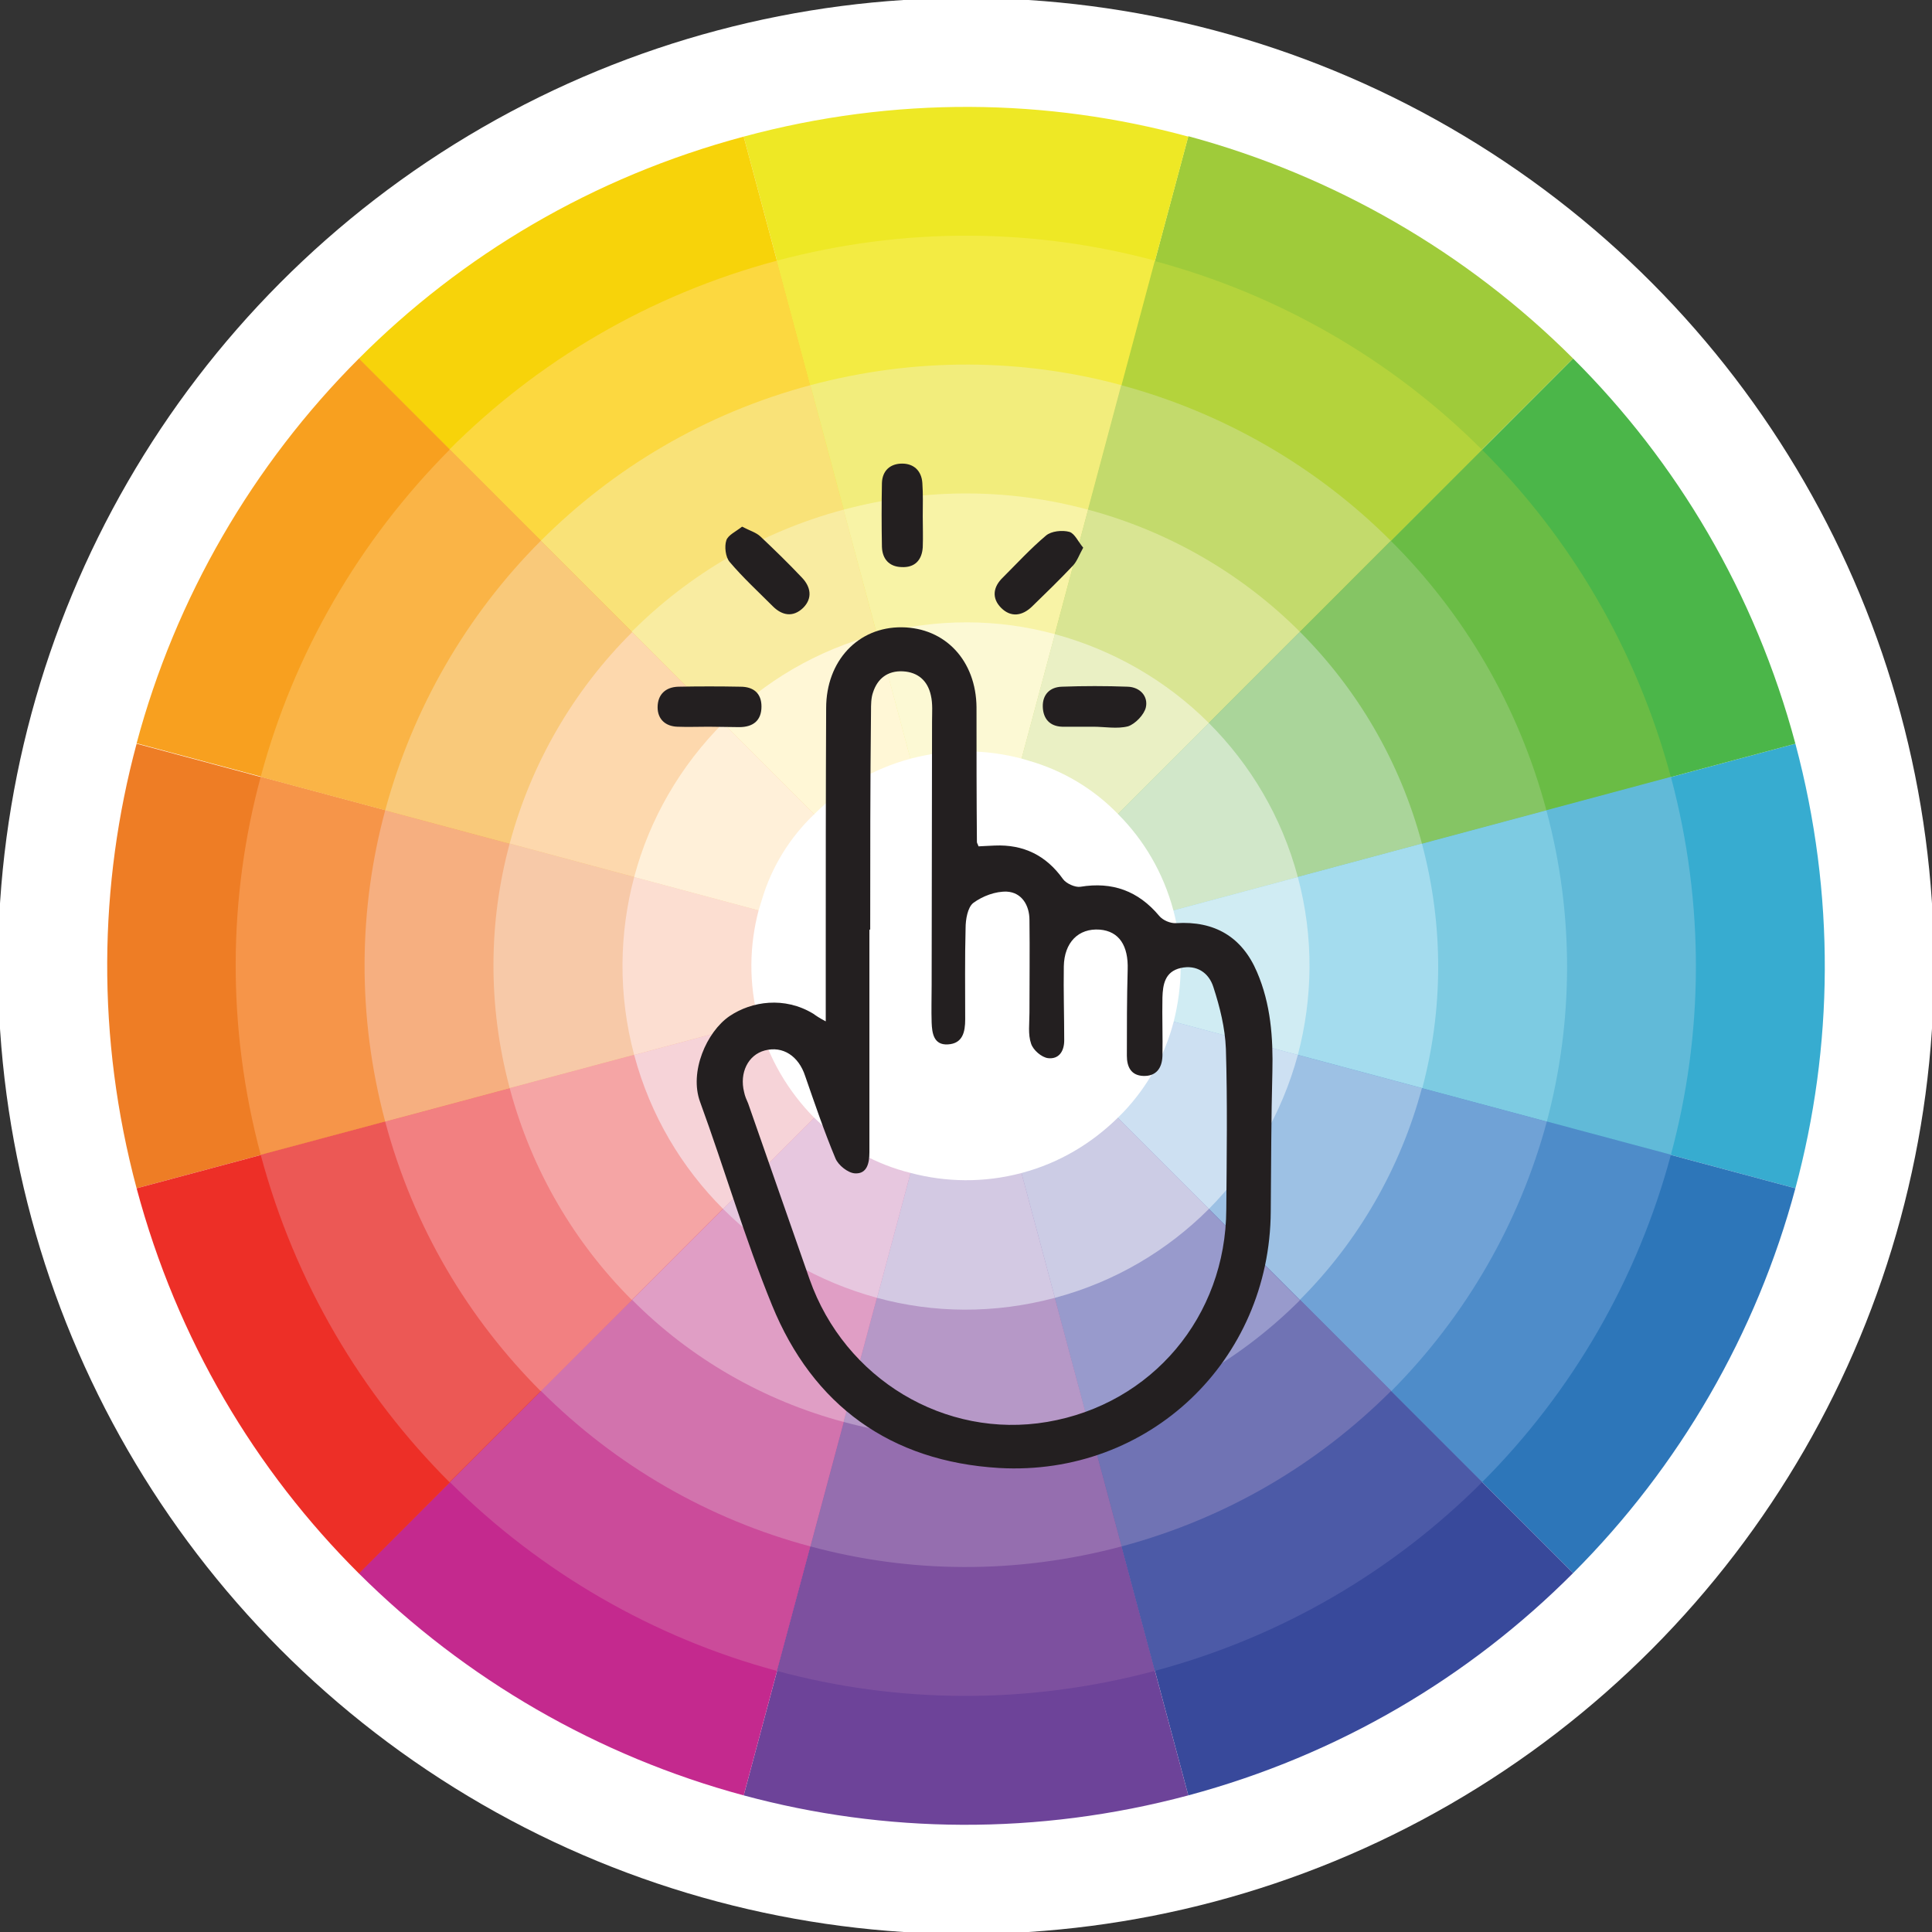
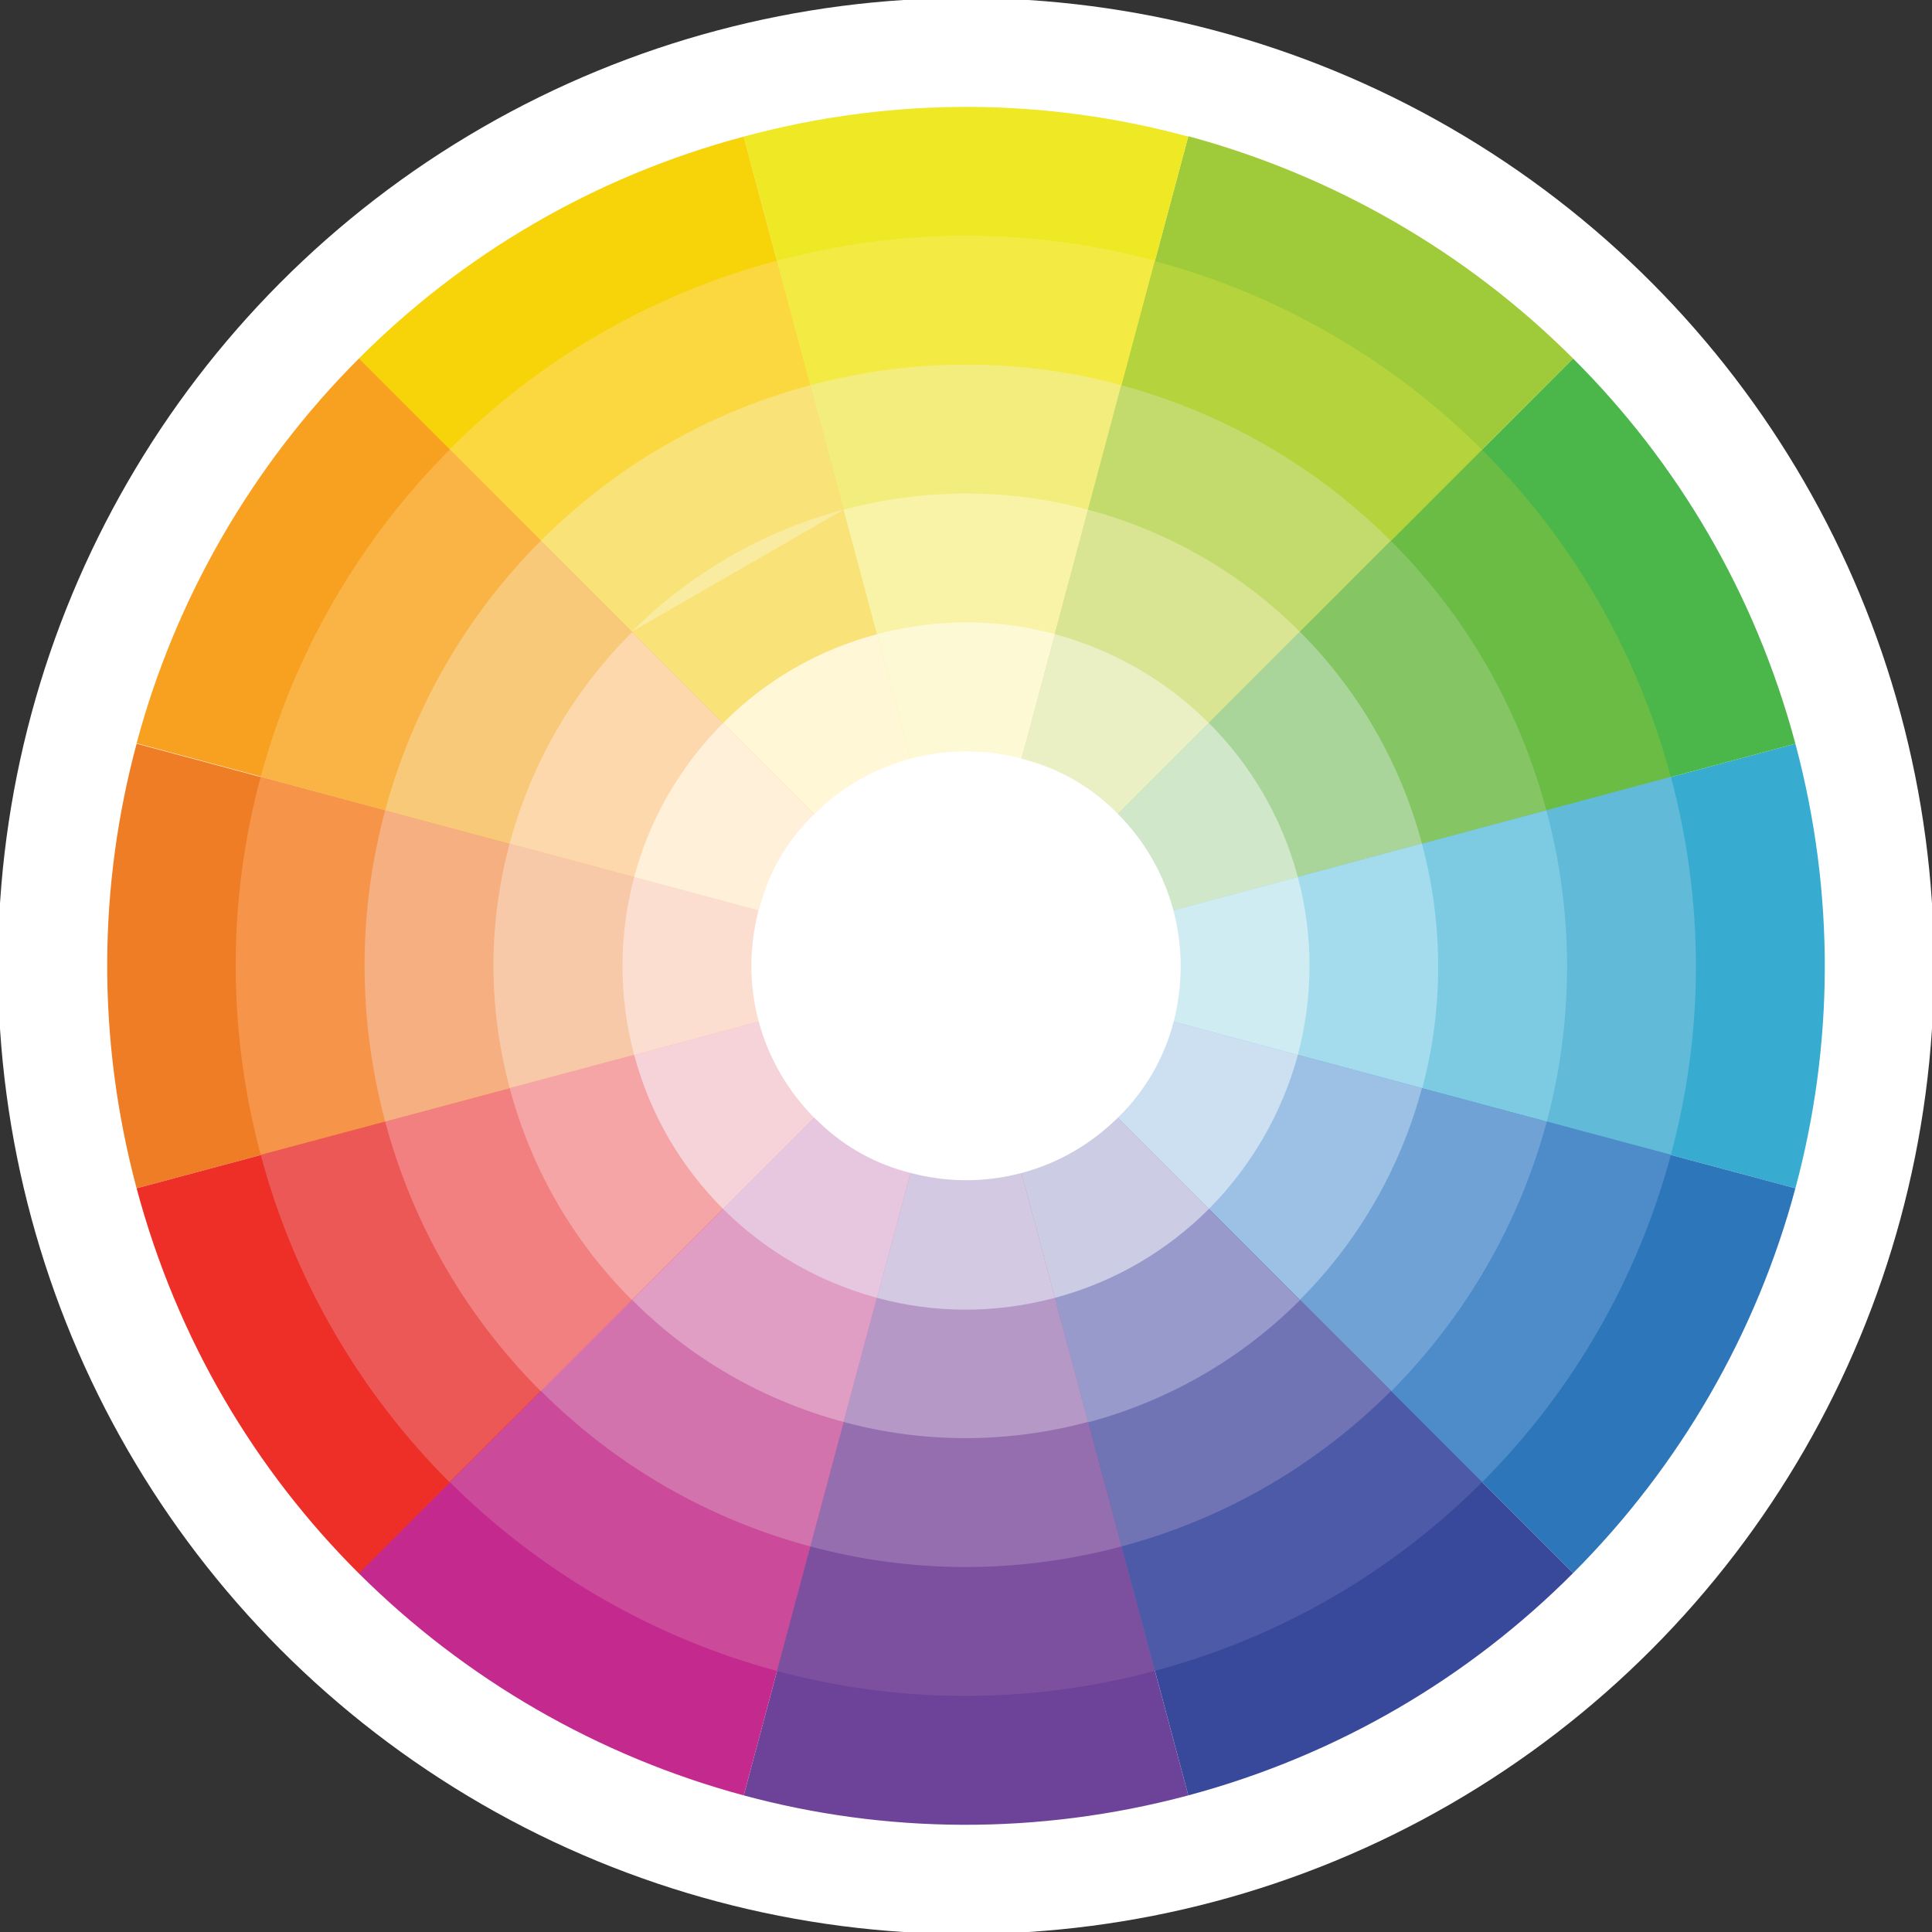
<svg xmlns="http://www.w3.org/2000/svg" version="1.1" id="Layer_1" x="0" y="0" viewBox="0 0 478 478" xml:space="preserve">
  <rect x="0" y="0" width="478" height="478" fill="#333333" stroke="none" />
  <style>.st0{fill:#fff}.st61{fill:#231f20}</style>
  <circle class="st0" cx="239" cy="239" r="239.5" id="Layer_2_1_" />
  <g id="Layer_1_2_">
    <g id="Layer_1_1_">
      <path d="M444.2 184L239 239l205.2 55c9.4-34.9 10-72.6 0-110" fill="#37acd0" />
      <path d="M389.2 88.7L239 239l205.2-55c-10-37.4-29.4-69.8-55-95.3" fill="#4bb649" />
      <path d="M294 33.7l-55 205.2L389.2 88.7c-26.3-26.3-59.3-45.3-95.2-55" fill="#9fcb3a" />
      <path d="M444.2 294L239 239l150.2 150.2c26.3-26.3 45.4-59.3 55-95.2z" fill="#2d76b9" />
      <path d="M184 33.8L239 239l55-205.2c-34.9-9.5-72.6-10.1-110 0" fill="#eee825" />
      <path d="M389.2 389.2L239 239l55 205.2c37.3-10 69.7-29.4 95.2-55z" fill="#38499b" />
      <path d="M239 239L33.8 184c-9.4 34.9-10 72.6 0 110L239 239z" fill="#ee7d25" />
      <path d="M184 33.8c-37.4 10-69.8 29.4-95.3 55L239 239 184 33.8z" fill="#f7d30a" />
      <path d="M88.8 88.7c-26.3 26.3-45.4 59.3-55 95.2l205.2 55L88.8 88.7z" fill="#f8a01f" />
      <path d="M184 444.2c34.8 9.4 72.6 10 110 0L239 239l-55 205.2z" fill="#6d4399" />
      <path d="M88.7 389.2c26.4 26.3 59.3 45.3 95.3 55L239 239 88.7 389.2z" fill="#c4298e" />
      <path d="M33.8 294c10 37.4 29.4 69.8 55 95.3L239 239 33.8 294z" fill="#ed2f27" />
      <path d="M192.2 64.5c-31.8 8.5-59.3 25-81 46.7L239 239 192.2 64.5z" fill="#fcd840" />
      <path d="M192.2 64.5L239 239l46.8-174.5c-29.7-8-61.8-8.5-93.6 0" fill="#f3eb43" />
      <path d="M366.7 111.3c-22.4-22.4-50.4-38.5-81-46.7L239 239l127.7-127.7" fill="#b4d33c" />
      <path d="M366.7 111.3L239 239l174.4-46.7c-8.5-31.8-25-59.4-46.7-81" fill="#6abc45" />
      <path d="M413.4 192.2L239 239l174.4 46.7c8-29.6 8.5-61.7 0-93.5" fill="#61bad8" />
      <path d="M239 239l127.7 127.7c22.4-22.4 38.5-50.4 46.7-81L239 239z" fill="#4e8cc9" />
      <path d="M239 239l46.7 174.4c31.8-8.5 59.3-25 81-46.7L239 239z" fill="#4c5aa7" />
      <path d="M192.2 413.4c29.6 8 61.7 8.5 93.5 0L239 239l-46.8 174.4z" fill="#7d509f" />
      <path d="M192.2 413.4L239 239 111.3 366.7c22.4 22.3 50.4 38.5 80.9 46.7" fill="#cb4b9a" />
      <path d="M64.5 285.7c8.5 31.8 25 59.3 46.7 81L239 239 64.5 285.7z" fill="#ec5855" />
      <path d="M239 239L64.5 192.2c-8 29.6-8.5 61.7 0 93.5L239 239z" fill="#f69549" />
      <path d="M64.5 192.2L239 239 111.3 111.2c-22.4 22.5-38.6 50.4-46.8 81" fill="#fab446" />
      <path d="M200.5 95.3c-26.2 7-48.8 20.6-66.7 38.5L239 239 200.5 95.3z" fill="#f9e278" />
      <path d="M277.5 95.3c-24.4-6.6-50.8-7-77 0L239 239l38.5-143.7z" fill="#f2ed7c" />
      <path d="M344.1 133.8c-18.4-18.4-41.5-31.7-66.7-38.5L239 239l105.1-105.2" fill="#c3da6c" />
      <path d="M344.1 133.8L239 239l143.6-38.5c-7-26.2-20.6-48.9-38.5-66.7" fill="#85c564" />
      <path d="M382.6 200.5L239 239l143.7 38.5c6.5-24.4 6.9-50.9-.1-77" fill="#7dcbe2" />
      <path d="M239 239l105.2 105.2c18.4-18.5 31.7-41.5 38.5-66.7L239 239z" fill="#70a2d6" />
      <path d="M239 239l38.5 143.6c26.2-7 48.8-20.6 66.7-38.5L239 239z" fill="#7073b4" />
      <path d="M200.5 382.6c24.4 6.6 50.8 7 77 0L239 239l-38.5 143.6z" fill="#956eaf" />
      <path d="M200.5 382.6L239 239 133.8 344.1c18.5 18.5 41.5 31.8 66.7 38.5" fill="#d273ad" />
      <path d="M95.3 277.5c7 26.2 20.6 48.8 38.5 66.7L239 239 95.3 277.5z" fill="#f28081" />
      <path d="M239 239L95.3 200.5c-6.6 24.4-7 50.8 0 77L239 239z" fill="#f6af80" />
      <path d="M239 239L133.8 133.8c-18.4 18.4-31.7 41.5-38.5 66.7L239 239z" fill="#f9c97a" />
-       <path d="M208.7 126.1c-20.6 5.5-38.4 16.2-52.4 30.2l82.6 82.6-30.2-112.8z" fill="#f9eca1" />
+       <path d="M208.7 126.1c-20.6 5.5-38.4 16.2-52.4 30.2z" fill="#f9eca1" />
      <path d="M269.2 126.1c-19.2-5.2-39.9-5.5-60.5 0L239 239l30.2-112.9" fill="#f8f3a6" />
      <path d="M321.6 156.3c-14.5-14.5-32.6-24.9-52.4-30.2L239 239l82.6-82.7" fill="#d9e593" />
      <path d="M351.8 208.7c-5.5-20.6-16.2-38.4-30.2-52.4L239 239l112.8-30.3z" fill="#aad59a" />
      <path d="M351.8 208.7L239 239l112.9 30.2c5.1-19.2 5.4-39.9-.1-60.5" fill="#a4dcee" />
      <path d="M239 239l82.6 82.6c14.5-14.5 24.9-32.6 30.2-52.4L239 239z" fill="#9dc1e4" />
      <path d="M239 239l30.2 112.9c20.6-5.5 38.4-16.2 52.4-30.2L239 239z" fill="#989acc" />
      <path d="M208.7 351.8c19.2 5.2 39.9 5.5 60.5 0L239 239l-30.3 112.8z" fill="#b698c7" />
      <path d="M208.7 351.8L239 239l-82.6 82.6c14.4 14.5 32.5 24.9 52.3 30.2" fill="#e09ec5" />
      <path d="M126.1 269.2c5.5 20.6 16.2 38.4 30.2 52.4l82.6-82.6-112.8 30.2z" fill="#f5a5a5" />
      <path d="M239 239l-112.9-30.3c-5.2 19.2-5.5 39.9 0 60.5L239 239z" fill="#f7c9a8" />
      <path d="M126.1 208.7L239 239l-82.6-82.6c-14.5 14.4-25 32.5-30.3 52.3" fill="#fdd8ad" />
      <path d="M178.9 178.9L239 239l-22-82.1c-15 4-27.9 11.7-38.1 22" fill="#fff7d6" />
      <path d="M261 156.9c-13.9-3.8-29-4-44 0l22 82.1 22-82.1" fill="#fcf9d4" />
      <path d="M299.1 178.9c-10.5-10.5-23.7-18.1-38.1-22L239 239l60.1-60.1" fill="#eaf0c4" />
      <path d="M321.1 217c-4-15-11.8-27.9-22-38.1L239 239l82.1-22z" fill="#d1e7c9" />
      <path d="M321.1 217L239 239l82.1 22c3.7-14 4-29.1 0-44" fill="#d0ecf3" />
      <path d="M239 239l60.1 60.1c10.5-10.6 18.1-23.7 22-38.1L239 239z" fill="#cde0f2" />
      <path d="M239 239l22 82.1c15-4 27.9-11.8 38.1-22L239 239z" fill="#cccce5" />
      <path d="M217 321.1c13.9 3.8 29 4 44 0L239 239l-22 82.1z" fill="#d3c9e3" />
      <path d="M217 321.1l22-82.1-60.1 60.1c10.5 10.5 23.7 18.1 38.1 22" fill="#e7c7df" />
      <path d="M156.9 261c4 15 11.8 27.9 22 38.1L239 239l-82.1 22z" fill="#f6d3d8" />
      <path d="M239 239l-82.1-22c-3.7 13.9-4 29 0 44l82.1-22z" fill="#fcded1" />
      <path d="M156.9 217l82.1 22-60.1-60.1c-10.5 10.5-18.2 23.7-22 38.1" fill="#fff0d9" />
      <path class="st0" d="M290.3 225.2c-2.5-9.3-7.3-17.4-13.7-23.8-6.1-6.3-13.7-10.8-22.1-13.2l-1.7-.5c-8.7-2.3-18.1-2.5-27.5 0-9.3 2.5-17.4 7.3-23.8 13.7-6.1 5.8-10.6 13.1-13 21.2l-.8 2.6c-2.3 8.7-2.5 18.1 0 27.5 2.5 9.3 7.4 17.4 13.7 23.8l1.3 1.2c6.3 6.1 14.1 10.4 22.6 12.5 8.7 2.3 18.1 2.5 27.5 0 9.4-2.5 17.4-7.4 23.8-13.7l1.3-1.3c6-6.3 10.3-14 12.5-22.5 2.2-8.7 2.4-18.1-.1-27.5" />
    </g>
    <g id="Layer_2_2_">
-       <path class="st61" d="M215.3 230h-.2v55.1c0 2.7-.6 5.4-3.6 5.2-1.7-.1-4.1-2-4.8-3.7-2.8-6.7-5.1-13.5-7.5-20.4-1.6-4.9-5.5-7.5-10-6.3-4.1 1.1-6.3 5.5-5.1 10.3.2 1 .6 1.9 1 2.8 5.1 14.5 10.1 29 15.2 43.5 8.7 24.7 33.5 39.6 58.8 35.3 25.9-4.4 44.2-26.1 44.3-52.6.1-13.2.3-26.5-.1-39.7-.2-5.2-1.5-10.4-3.1-15.3-1.1-3.5-4.1-5.6-8.1-4.7-3.9.9-4.4 4.1-4.5 7.3-.1 4.8.1 9.7 0 14.5-.1 2.9-1.5 5-4.7 4.9-3.1-.1-4.1-2.3-4.1-5 0-7.1 0-14.2.2-21.3.2-5.9-2.1-9.5-6.9-9.9-5.3-.4-8.8 3.2-8.9 9.1-.1 6.1.1 12.2.1 18.3 0 2.8-1.4 4.7-4 4.4-1.6-.2-3.7-2-4.2-3.6-.8-2.3-.4-5-.4-7.6 0-7.7.1-15.4 0-23 0-3.6-1.9-6.8-5.6-7-2.8-.1-6 1.1-8.3 2.8-1.4 1.1-1.9 4.1-1.9 6.2-.2 7.5-.1 15.1-.1 22.6 0 3.1-.6 6-4.3 6.2-3.5.2-3.9-2.8-4-5.4-.1-3.1 0-6.2 0-9.3 0-21.8.1-43.5.1-65.3 0-2.1.2-4.3-.3-6.4-.8-3.6-3.2-5.7-6.9-5.9-3.8-.2-6.3 1.8-7.4 5.2-.5 1.4-.5 3.1-.5 4.6-.2 18.2-.2 36.2-.2 54.1m-11 22.7v-15.6c0-20.6 0-41.2.1-61.9 0-11.7 7.9-20.1 18.7-20s18.4 8.3 18.5 19.8c0 11.1 0 22.2.1 33.3 0 .3.2.5.4 1.1 1.2-.1 2.6-.1 4-.2 7.1-.3 12.7 2.4 16.9 8.3.8 1.1 3 2.1 4.3 1.9 7.9-1.3 14.3 1 19.5 7.2.9 1.1 2.8 1.9 4.2 1.8 9.5-.6 16.3 3.4 20 12.1 3.4 7.9 4 16.2 3.8 24.7-.3 11.5-.3 23-.4 34.5-.2 36.9-30.1 65.6-67.2 63.5-26.9-1.6-46.1-15.5-56.2-40.3-6.7-16.4-11.7-33.6-17.8-50.3-2.7-7.4 1.6-17.3 7.3-21.2 5.5-3.7 13.6-4.9 20.7-.6.7.5 1.4 1 3.1 1.9M228.3 127.7c0 2.6.1 5.1 0 7.7-.2 3.2-2 5.1-5.3 4.9-3-.1-4.7-2-4.8-5-.1-5.3-.1-10.5 0-15.8.1-3.1 2.1-4.8 5-4.8s4.8 1.8 5 4.8c.2 2.8.1 5.5.1 8.2M175.3 179.8c-2.6 0-5.1.1-7.7 0-3-.1-4.9-1.9-4.9-4.8 0-3.1 1.9-5 5.1-5.1 5.1-.1 10.3-.1 15.4 0 3.2 0 5.2 1.6 5.2 4.9 0 3.5-2.1 5.1-5.5 5.1-2.4 0-5-.1-7.6-.1zM270.5 179.8h-7.7c-3.1-.1-4.7-2-4.8-4.9-.1-3 1.7-4.9 4.7-5 5.4-.2 10.9-.2 16.3 0 3.1.1 5.1 2.4 4.5 5.1-.4 1.8-2.6 4.1-4.4 4.7-2.7.7-5.8.1-8.6.1M183.6 130.3c1.9 1 3.4 1.4 4.5 2.4 3.5 3.3 7 6.7 10.3 10.2 2.2 2.3 2.7 5.1.3 7.5-2.5 2.4-5.2 1.9-7.5-.4-3.6-3.6-7.4-7.1-10.7-11-1-1.2-1.3-3.8-.8-5.3.4-1.3 2.4-2.2 3.9-3.4M268 135.5c-1 1.8-1.5 3.3-2.5 4.4-3.3 3.5-6.8 6.9-10.2 10.2-2.4 2.3-5.2 2.7-7.6.3-2.4-2.4-2-5.2.4-7.5 3.5-3.5 6.9-7.2 10.7-10.4 1.3-1.1 4-1.4 5.8-.9 1.3.4 2.2 2.5 3.4 3.9" />
-     </g>
+       </g>
  </g>
</svg>